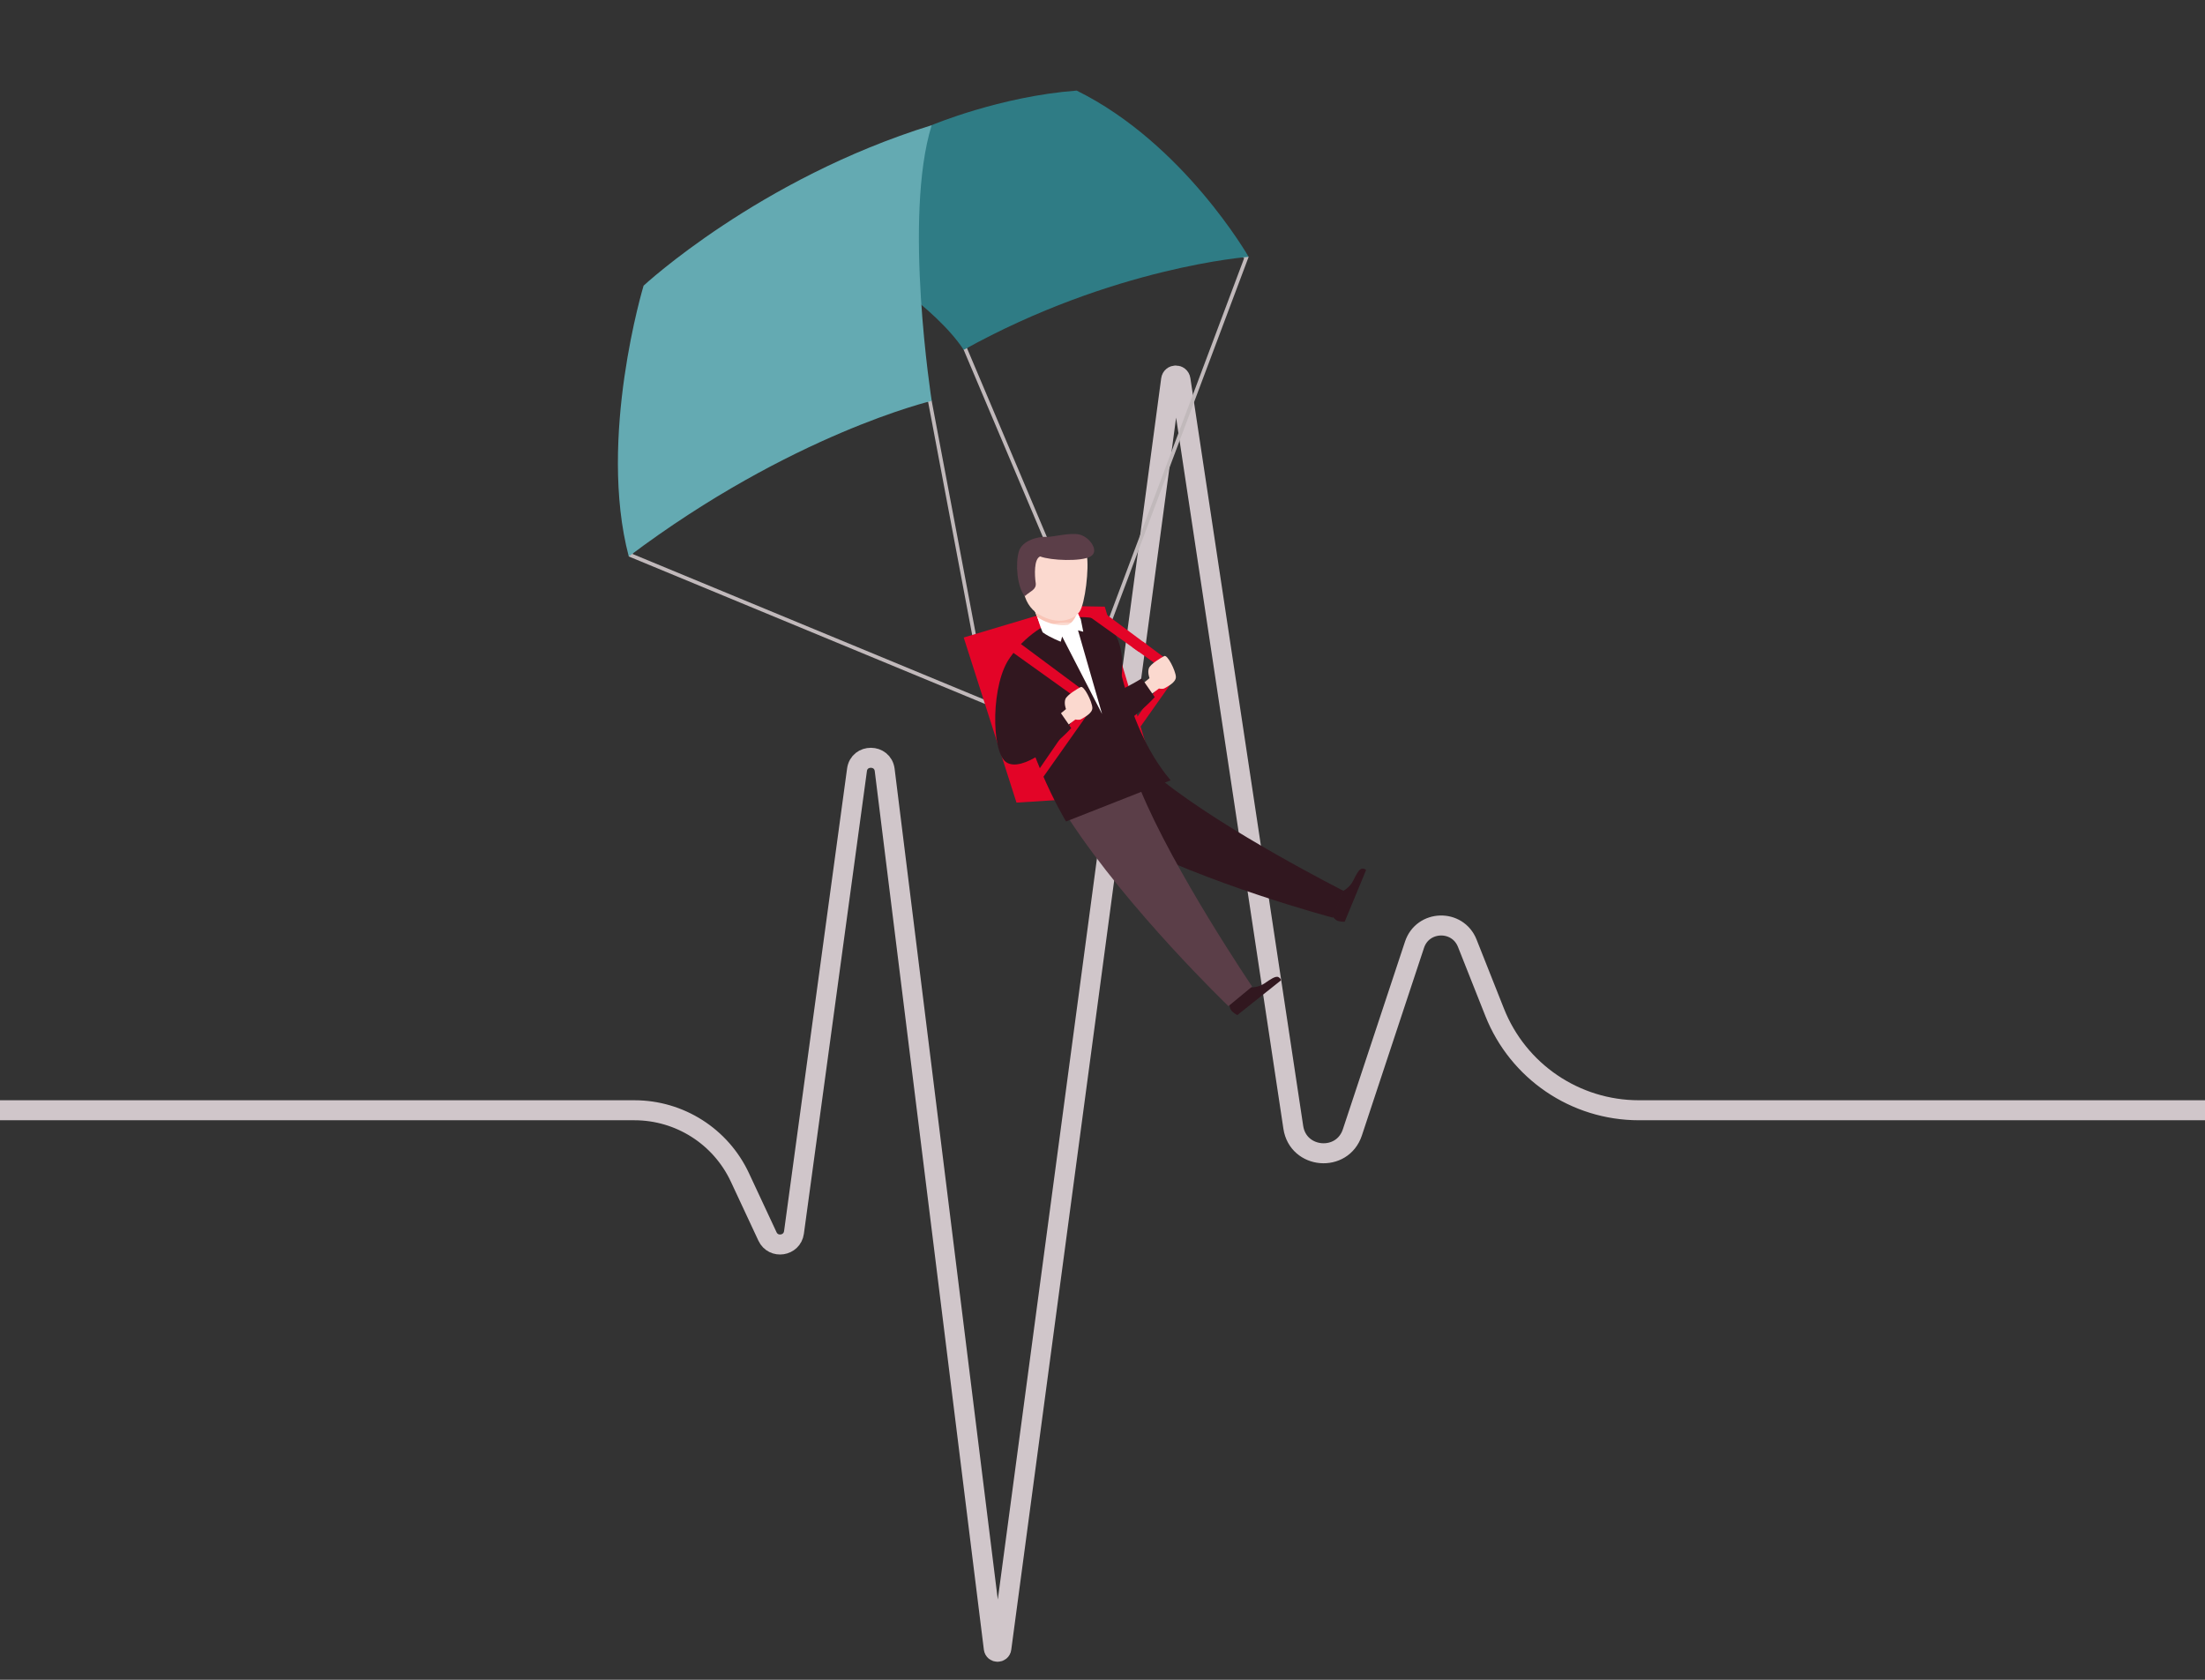
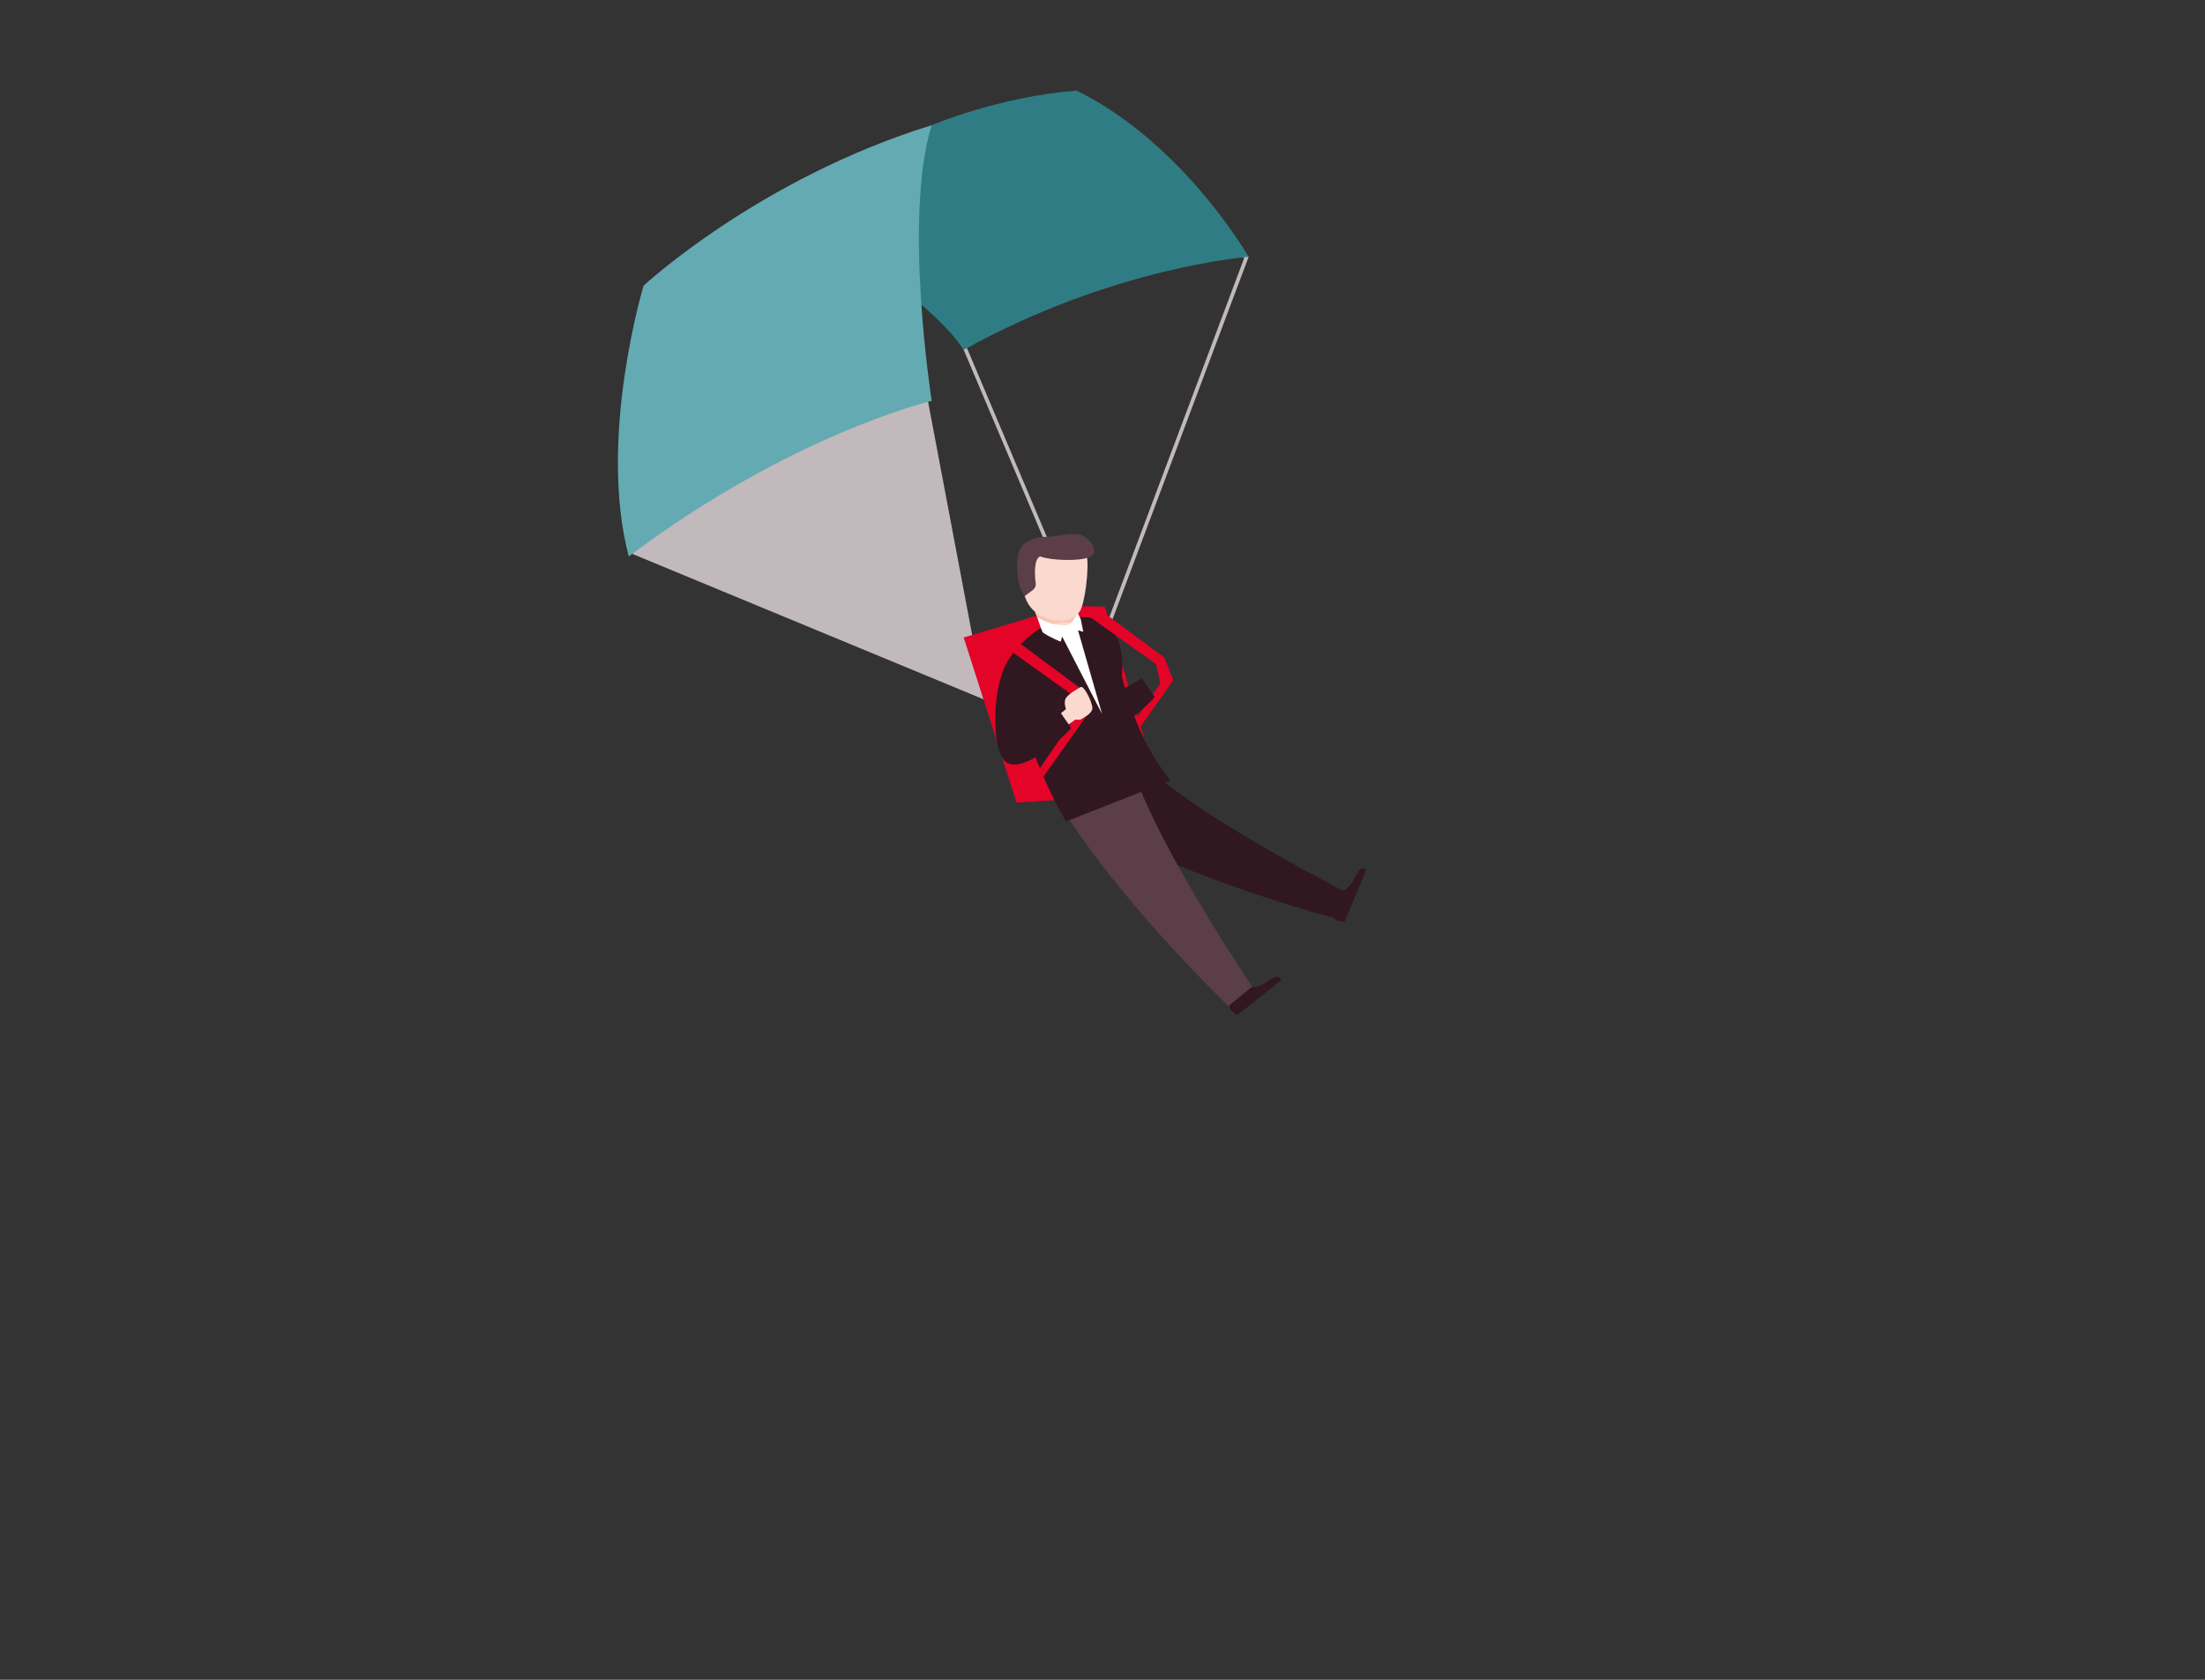
<svg xmlns="http://www.w3.org/2000/svg" id="uuid-db4c0c9a-8be3-4633-b1ed-5713a70d2006" data-name="uuid-82b2218a-2850-4a31-8243-67d78919a9c9" viewBox="0 0 595.28 453.54">
  <rect x="0" y="0" width="595.28" height="453.54" fill="#333333" stroke="none" />
  <defs>
    <style>
      .uuid-9bc6c0a9-3d37-4056-8cac-96accf6d8daf {
        stroke: #d0c6ca;
        stroke-miterlimit: 10;
        stroke-width: 5.4px;
      }

      .uuid-9bc6c0a9-3d37-4056-8cac-96accf6d8daf, .uuid-66d0f357-e4fa-44d6-8702-c87a2bd5da87 {
        fill: none;
      }

      .uuid-abcde265-0eba-46dc-9866-00434c44889c {
        fill: #2f7c85;
      }

      .uuid-225a832f-53c7-4c16-a716-d24ead2489e0 {
        fill: #c1b9bb;
      }

      .uuid-20f1e50f-1ed4-4841-83a2-60866d28d3e0 {
        fill: #fff;
      }

      .uuid-83431257-9ef6-41df-8bdc-ae95d6a064a0 {
        fill: #e30427;
      }

      .uuid-88c8aafd-924b-4626-b4e3-755e51a1061d {
        fill: #5b3e48;
      }

      .uuid-5a56d933-7ce0-49bf-b715-aaad900bc8e4 {
        clip-path: url(#uuid-8ac4459d-a58c-4f14-9608-69050b388f79);
      }

      .uuid-2c0afc28-d9e1-4771-89be-fbda7e063f52 {
        fill: #f9c5b7;
      }

      .uuid-d4c9bb12-cc0c-49e1-a1f0-05cbae512c59 {
        fill: #fbd9cf;
      }

      .uuid-fb8be0fb-69cd-4588-97b6-5148f50fb696 {
        fill: #64aab2;
      }

      .uuid-1ebedcbe-b300-4e44-876d-f1b438a03f55 {
        fill: #31171f;
      }
    </style>
    <clipPath id="uuid-8ac4459d-a58c-4f14-9608-69050b388f79">
      <path class="uuid-66d0f357-e4fa-44d6-8702-c87a2bd5da87" d="M278.74,163.5l2.9,6.92s3.23,1.08,6.39-.04,3.48-3.33,3.48-3.33l-3.03-7.05-9.74,3.51h0Z" />
    </clipPath>
  </defs>
-   <path class="uuid-9bc6c0a9-3d37-4056-8cac-96accf6d8daf" d="M595.28,299.77h-152.84c-17.17,0-32.6-10.48-38.93-26.45l-7.39-18.64c-2.61-6.59-12.03-6.32-14.25.41l-16.77,50.65c-2.72,8.22-14.66,7.2-15.95-1.36l-30.46-201.9c-.22-1.46-2.34-1.45-2.53.02l-45.83,342.59c-.16,1.2-1.89,1.19-2.04-.01l-29.45-237.17c-.54-4.38-6.89-4.42-7.48-.04l-17.01,124.88c-.51,3.73-5.57,4.5-7.16,1.09l-7.44-15.94c-5.16-11.06-16.26-18.13-28.47-18.13H0" />
  <g>
-     <path class="uuid-225a832f-53c7-4c16-a716-d24ead2489e0" d="M225.73,54.6l24.84,53.95,15.19,80.36-94.96-39.32,4.33-64.18,50.6-30.81M226.17,53.16l-52,31.67-4.41,65.42,97.33,40.3-15.56-82.3-25.37-55.08h0Z" />
+     <path class="uuid-225a832f-53c7-4c16-a716-d24ead2489e0" d="M225.73,54.6l24.84,53.95,15.19,80.36-94.96-39.32,4.33-64.18,50.6-30.81M226.17,53.16h0Z" />
    <path class="uuid-225a832f-53c7-4c16-a716-d24ead2489e0" d="M296.28,40.69l39.6,29.02-40.02,106.58-34.75-82.17-8.39-27.01,43.56-26.42M296.33,39.49l-44.8,27.17,8.64,27.81,35.75,84.53,41.17-109.64-40.75-29.86h0Z" />
    <path class="uuid-1ebedcbe-b300-4e44-876d-f1b438a03f55" d="M337.64,266.61l-5.77,4.59s.1,1.08.58,1.68,1.58,1.2,1.58,1.2l11.8-9.39s.07-.41-.67-.85-2.18.57-3.82,1.7-3.7,1.07-3.7,1.07h0Z" />
    <polygon class="uuid-83431257-9ef6-41df-8bdc-ae95d6a064a0" points="298.25 163.8 288.59 163.63 260.17 172.13 274.42 216.71 284.84 216.05 310.17 203.71 298.25 163.8" />
    <path class="uuid-1ebedcbe-b300-4e44-876d-f1b438a03f55" d="M301.48,225.94c24.46,12.89,58.35,21.83,58.35,21.83l2.84-7.26s-31.61-15.98-49.03-29.9c-5.61-4.48-12.15,15.32-12.15,15.32h-.01Z" />
    <path class="uuid-83431257-9ef6-41df-8bdc-ae95d6a064a0" d="M314.35,177.56l-5.79-4.31c-.86.67-2.04,1.26-2.91,1.46l6.43,4.6,1.16,5.24-12.8,18.62.42.79,2.71-1.62,13.17-18.67-2.38-6.12h-.01Z" />
    <path class="uuid-1ebedcbe-b300-4e44-876d-f1b438a03f55" d="M298.86,168.58c-5.25,6.82-8.85,25.94-4.68,28.83,4.3,2.98,14.01-5.24,17.56-9.19l-3.49-5.05c-2.75,1.73-6.09,3.3-6.09,3.3l.59-3.52s1.67-9.71-3.89-14.38h0Z" />
-     <path class="uuid-d4c9bb12-cc0c-49e1-a1f0-05cbae512c59" d="M308.97,184.22l1.36-1.12s-.58-1.52-.17-2.67c.42-1.15,3.27-2.83,4.15-3.29s3.06,3.95,3.14,5.58c.08,1.58-2.38,2.67-2.96,3.06s-1.6.12-1.6.12l-1.82,1.34-2.1-3.04h0v.02h0Z" />
    <path class="uuid-88c8aafd-924b-4626-b4e3-755e51a1061d" d="M288.59,221.13c16.11,24.67,43.05,50.53,43.05,50.53l6.4-5.29s-21.17-31.24-30.2-53.22c-2.91-7.08-19.25,7.98-19.25,7.98h0Z" />
    <path class="uuid-1ebedcbe-b300-4e44-876d-f1b438a03f55" d="M285.12,167.4s-7.4,2.72-12.33,9.98c2.24,23.53,15.01,44.42,15.01,44.42l28.23-11.12c-13.49-15.93-14.47-39.52-17.18-42.09-3.77-3.58-13.74-1.18-13.74-1.18h0Z" />
    <g>
      <path class="uuid-d4c9bb12-cc0c-49e1-a1f0-05cbae512c59" d="M278.74,163.5l2.9,6.92s3.23,1.08,6.39-.04,3.48-3.33,3.48-3.33l-3.03-7.05-9.74,3.51h0Z" />
      <g class="uuid-5a56d933-7ce0-49bf-b715-aaad900bc8e4">
        <g>
          <rect class="uuid-d4c9bb12-cc0c-49e1-a1f0-05cbae512c59" x="278.29" y="158.04" width="14.5" height="14.9" transform="translate(19 360.11) rotate(-66.23)" />
          <path class="uuid-2c0afc28-d9e1-4771-89be-fbda7e063f52" d="M280.51,169.64c3.34-1.65,9.02-2.11,11.75-.8.64-1.91-2.01-4.04-2.33-4.27s-10.5,1.04-10.5,1.04l1.08,4.04h0Z" />
        </g>
      </g>
    </g>
    <polygon class="uuid-83431257-9ef6-41df-8bdc-ae95d6a064a0" points="274.09 172.76 291.8 185.92 294.17 192.05 281 210.71 278.3 212.34 277.88 211.55 290.68 192.92 289.44 187.62 271.05 174.46 271.05 173.42 274.09 172.76" />
    <path class="uuid-1ebedcbe-b300-4e44-876d-f1b438a03f55" d="M272.8,177.38c-5.25,6.82-5.33,25.5-1.17,28.4,4.3,2.98,14.01-5.24,17.56-9.19l-3.49-5.05c-2.75,1.73-6.09,3.3-6.09,3.3l1.25-4.64s2.27-6.82-8.06-12.83h0Z" />
    <path class="uuid-d4c9bb12-cc0c-49e1-a1f0-05cbae512c59" d="M286.42,192.58l1.36-1.12s-.58-1.52-.17-2.67,3.27-2.83,4.15-3.29,3.06,3.95,3.14,5.58c.08,1.58-2.38,2.67-2.96,3.06s-1.6.12-1.6.12l-1.82,1.34-2.1-3.04h0v.02h0Z" />
    <path class="uuid-83431257-9ef6-41df-8bdc-ae95d6a064a0" d="M296.64,164.4l-3.04.67v1.04l13.85,9.9c.87-.2,1.24-1.35,2.1-2.01l-12.91-9.6h0Z" />
    <path class="uuid-20f1e50f-1ed4-4841-83a2-60866d28d3e0" d="M280.04,166.61s3.55,2.69,8.27,2.1c2.11-1.08,2.47-3.53,2.47-3.53l1,2.03.67,3.36-1.42-.38,6.5,22.6-10.78-20.92-.38,1.39s-2.97-1.14-4.89-2.53c-.67-1.47-1.44-4.13-1.44-4.13h0Z" />
    <path class="uuid-d4c9bb12-cc0c-49e1-a1f0-05cbae512c59" d="M285.38,145.39c-6.57-.26-9.2,2.52-9.37,6.65-.17,4.14-.7,10.79,4.49,13.88,5.19,3.09,9.41,1.37,10.93-.73s2.65-12.06,1.96-15.24-4.29-4.41-8.02-4.56h.01Z" />
    <path class="uuid-1ebedcbe-b300-4e44-876d-f1b438a03f55" d="M362.56,240.6l-2.82,6.81s.61.9,1.32,1.19,1.96.28,1.96.28l5.77-13.94s-.14-.4-1-.41-1.63,1.56-2.52,3.34c-.89,1.79-2.72,2.73-2.72,2.73h.01Z" />
    <path class="uuid-abcde265-0eba-46dc-9866-00434c44889c" d="M337.09,69.35s-36.5,2.67-76.92,25.11c-7.75-11.78-27.08-23.56-27.08-23.56l18.44-37.11s18.47-7.78,39.13-9.33c28.87,14.22,46.43,44.89,46.43,44.89h0Z" />
    <path class="uuid-fb8be0fb-69cd-4588-97b6-5148f50fb696" d="M173.75,77.13s31.11-28.89,77.78-43.33c-7.78,24.89,0,74.44,0,74.44,0,0-37.78,8.89-81.78,42-8.44-32,4-73.11,4-73.11Z" />
    <path class="uuid-88c8aafd-924b-4626-b4e3-755e51a1061d" d="M279.59,157.3c-.27-1.93-.5-6.39,1.22-7.06,2.89,1.11,11.1,1.44,13.61,0,2.5-1.44-.26-5.22-2.91-5.89s-7.31.72-9.14.61-6.39.78-7.33,4-.48,9.46,1.62,12c1.77-1.55,3.21-1.78,2.94-3.67h0Z" />
  </g>
</svg>